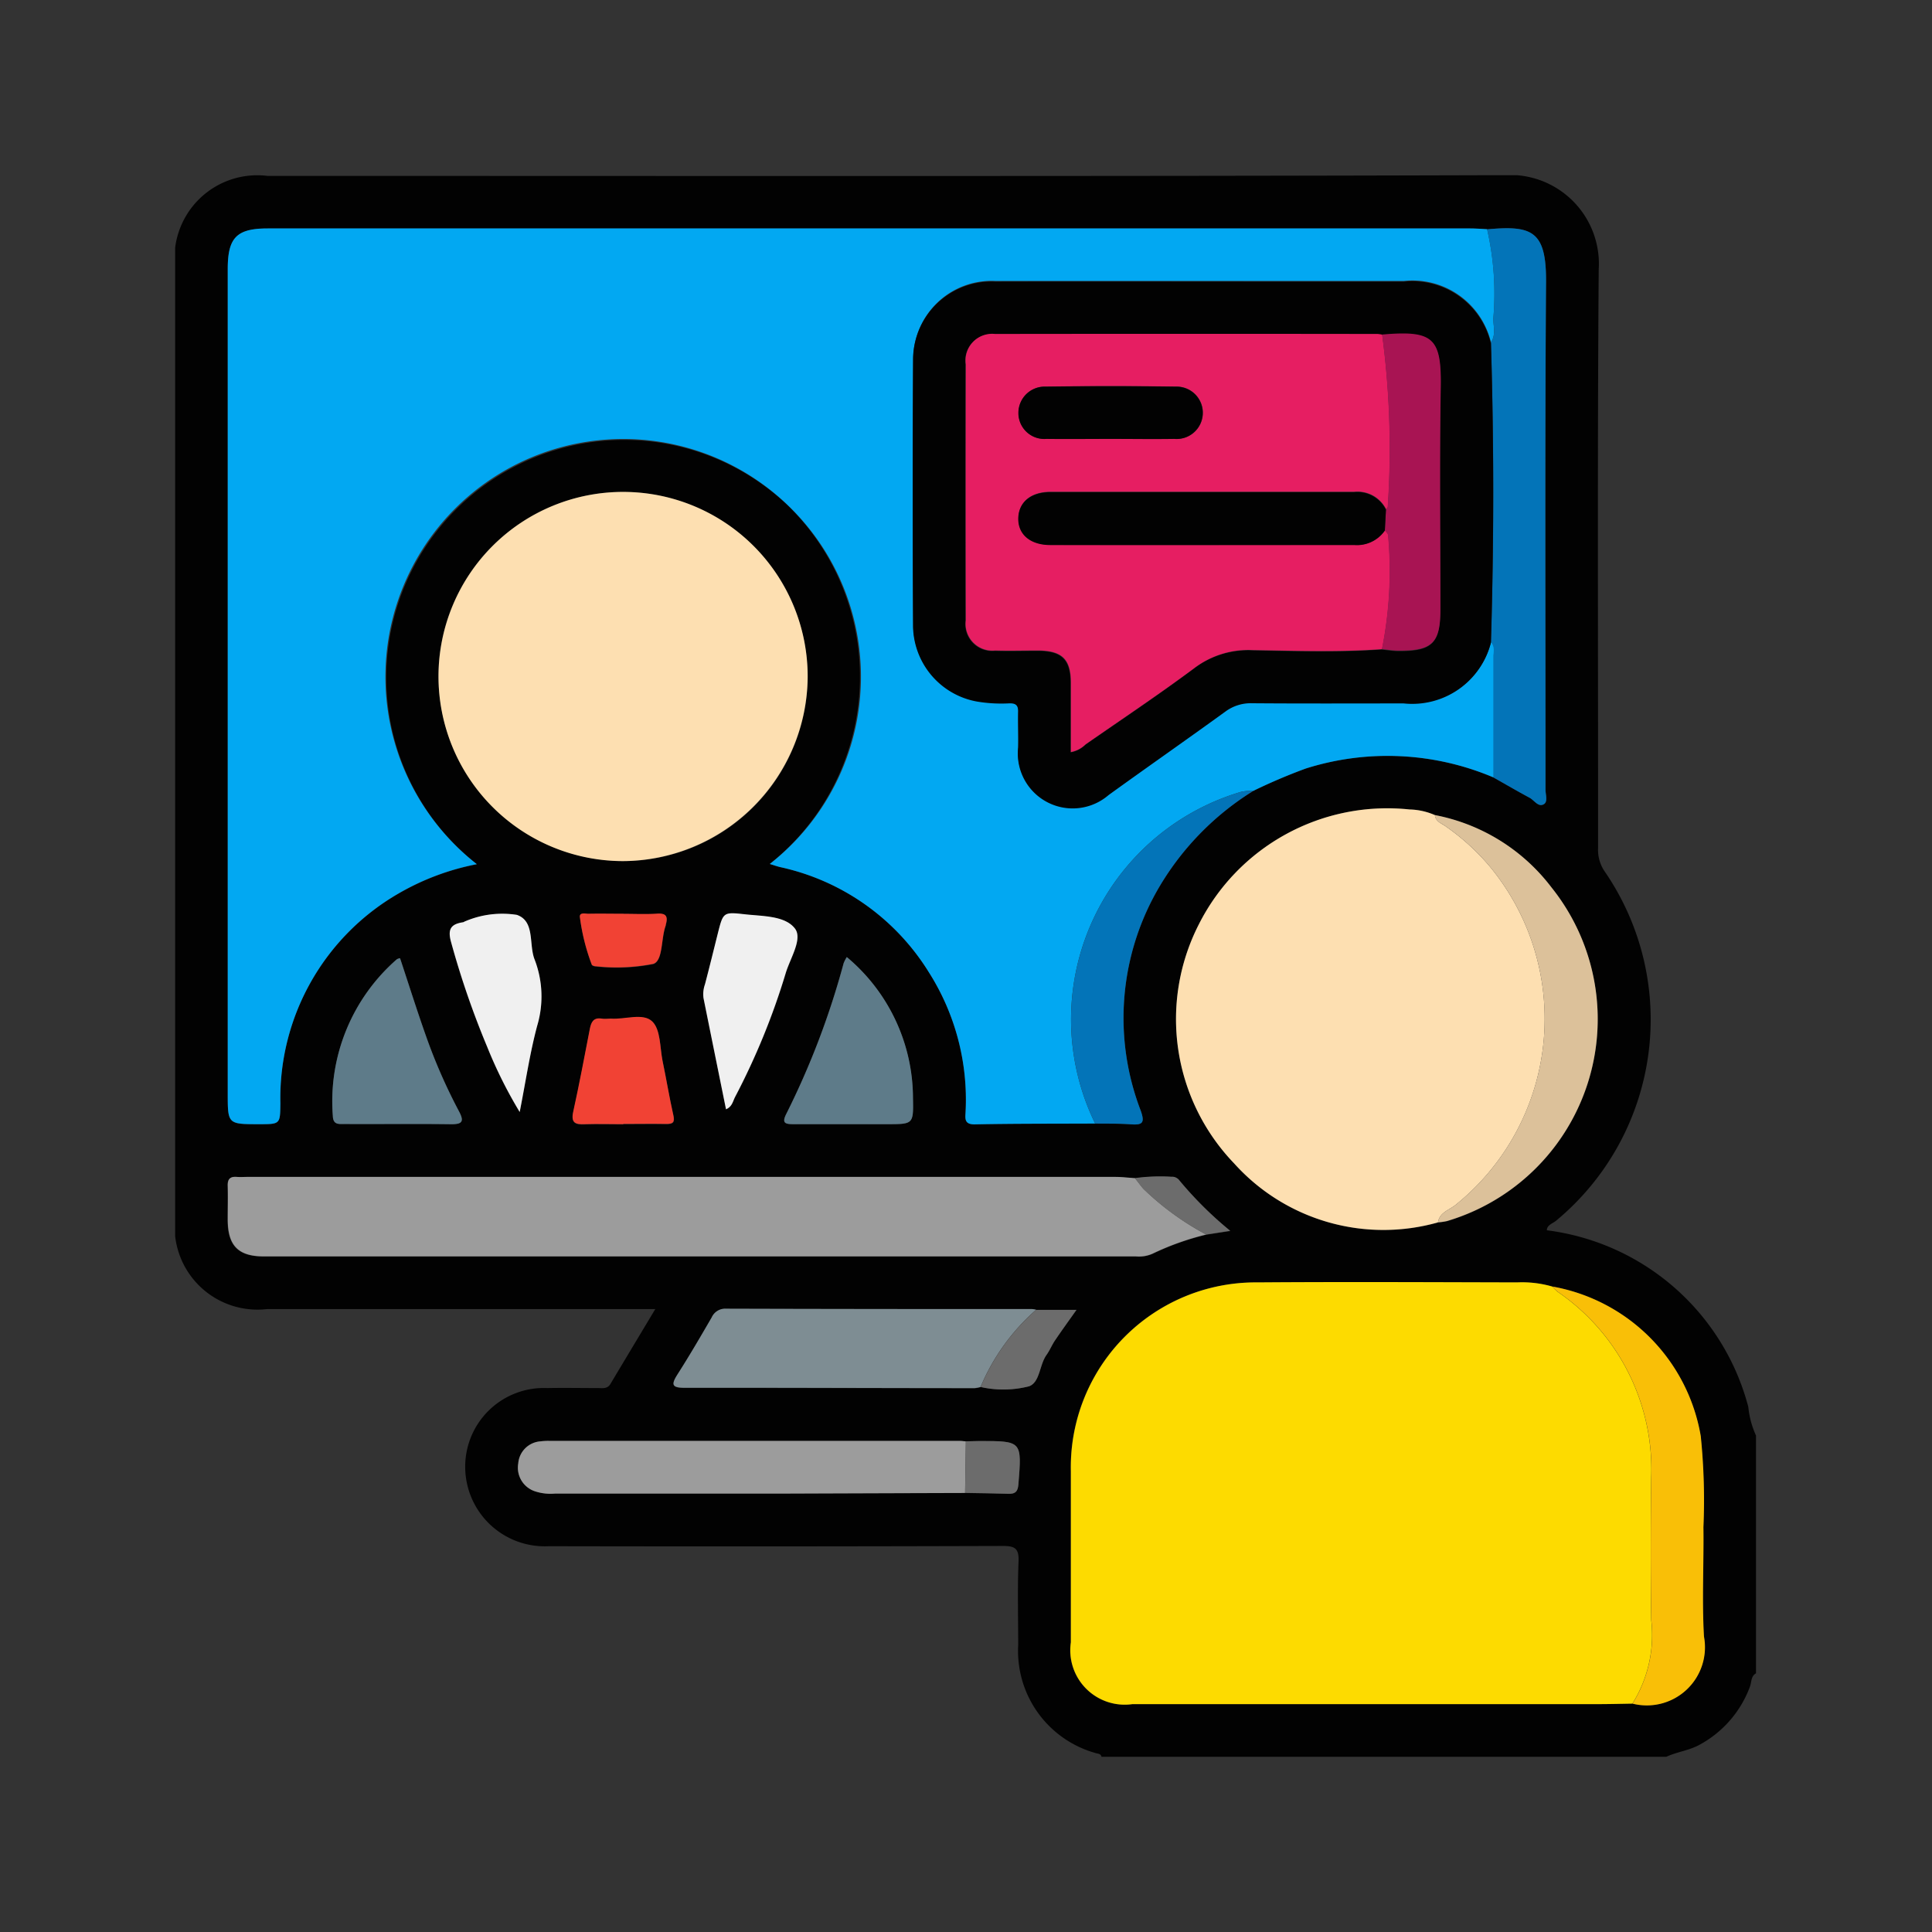
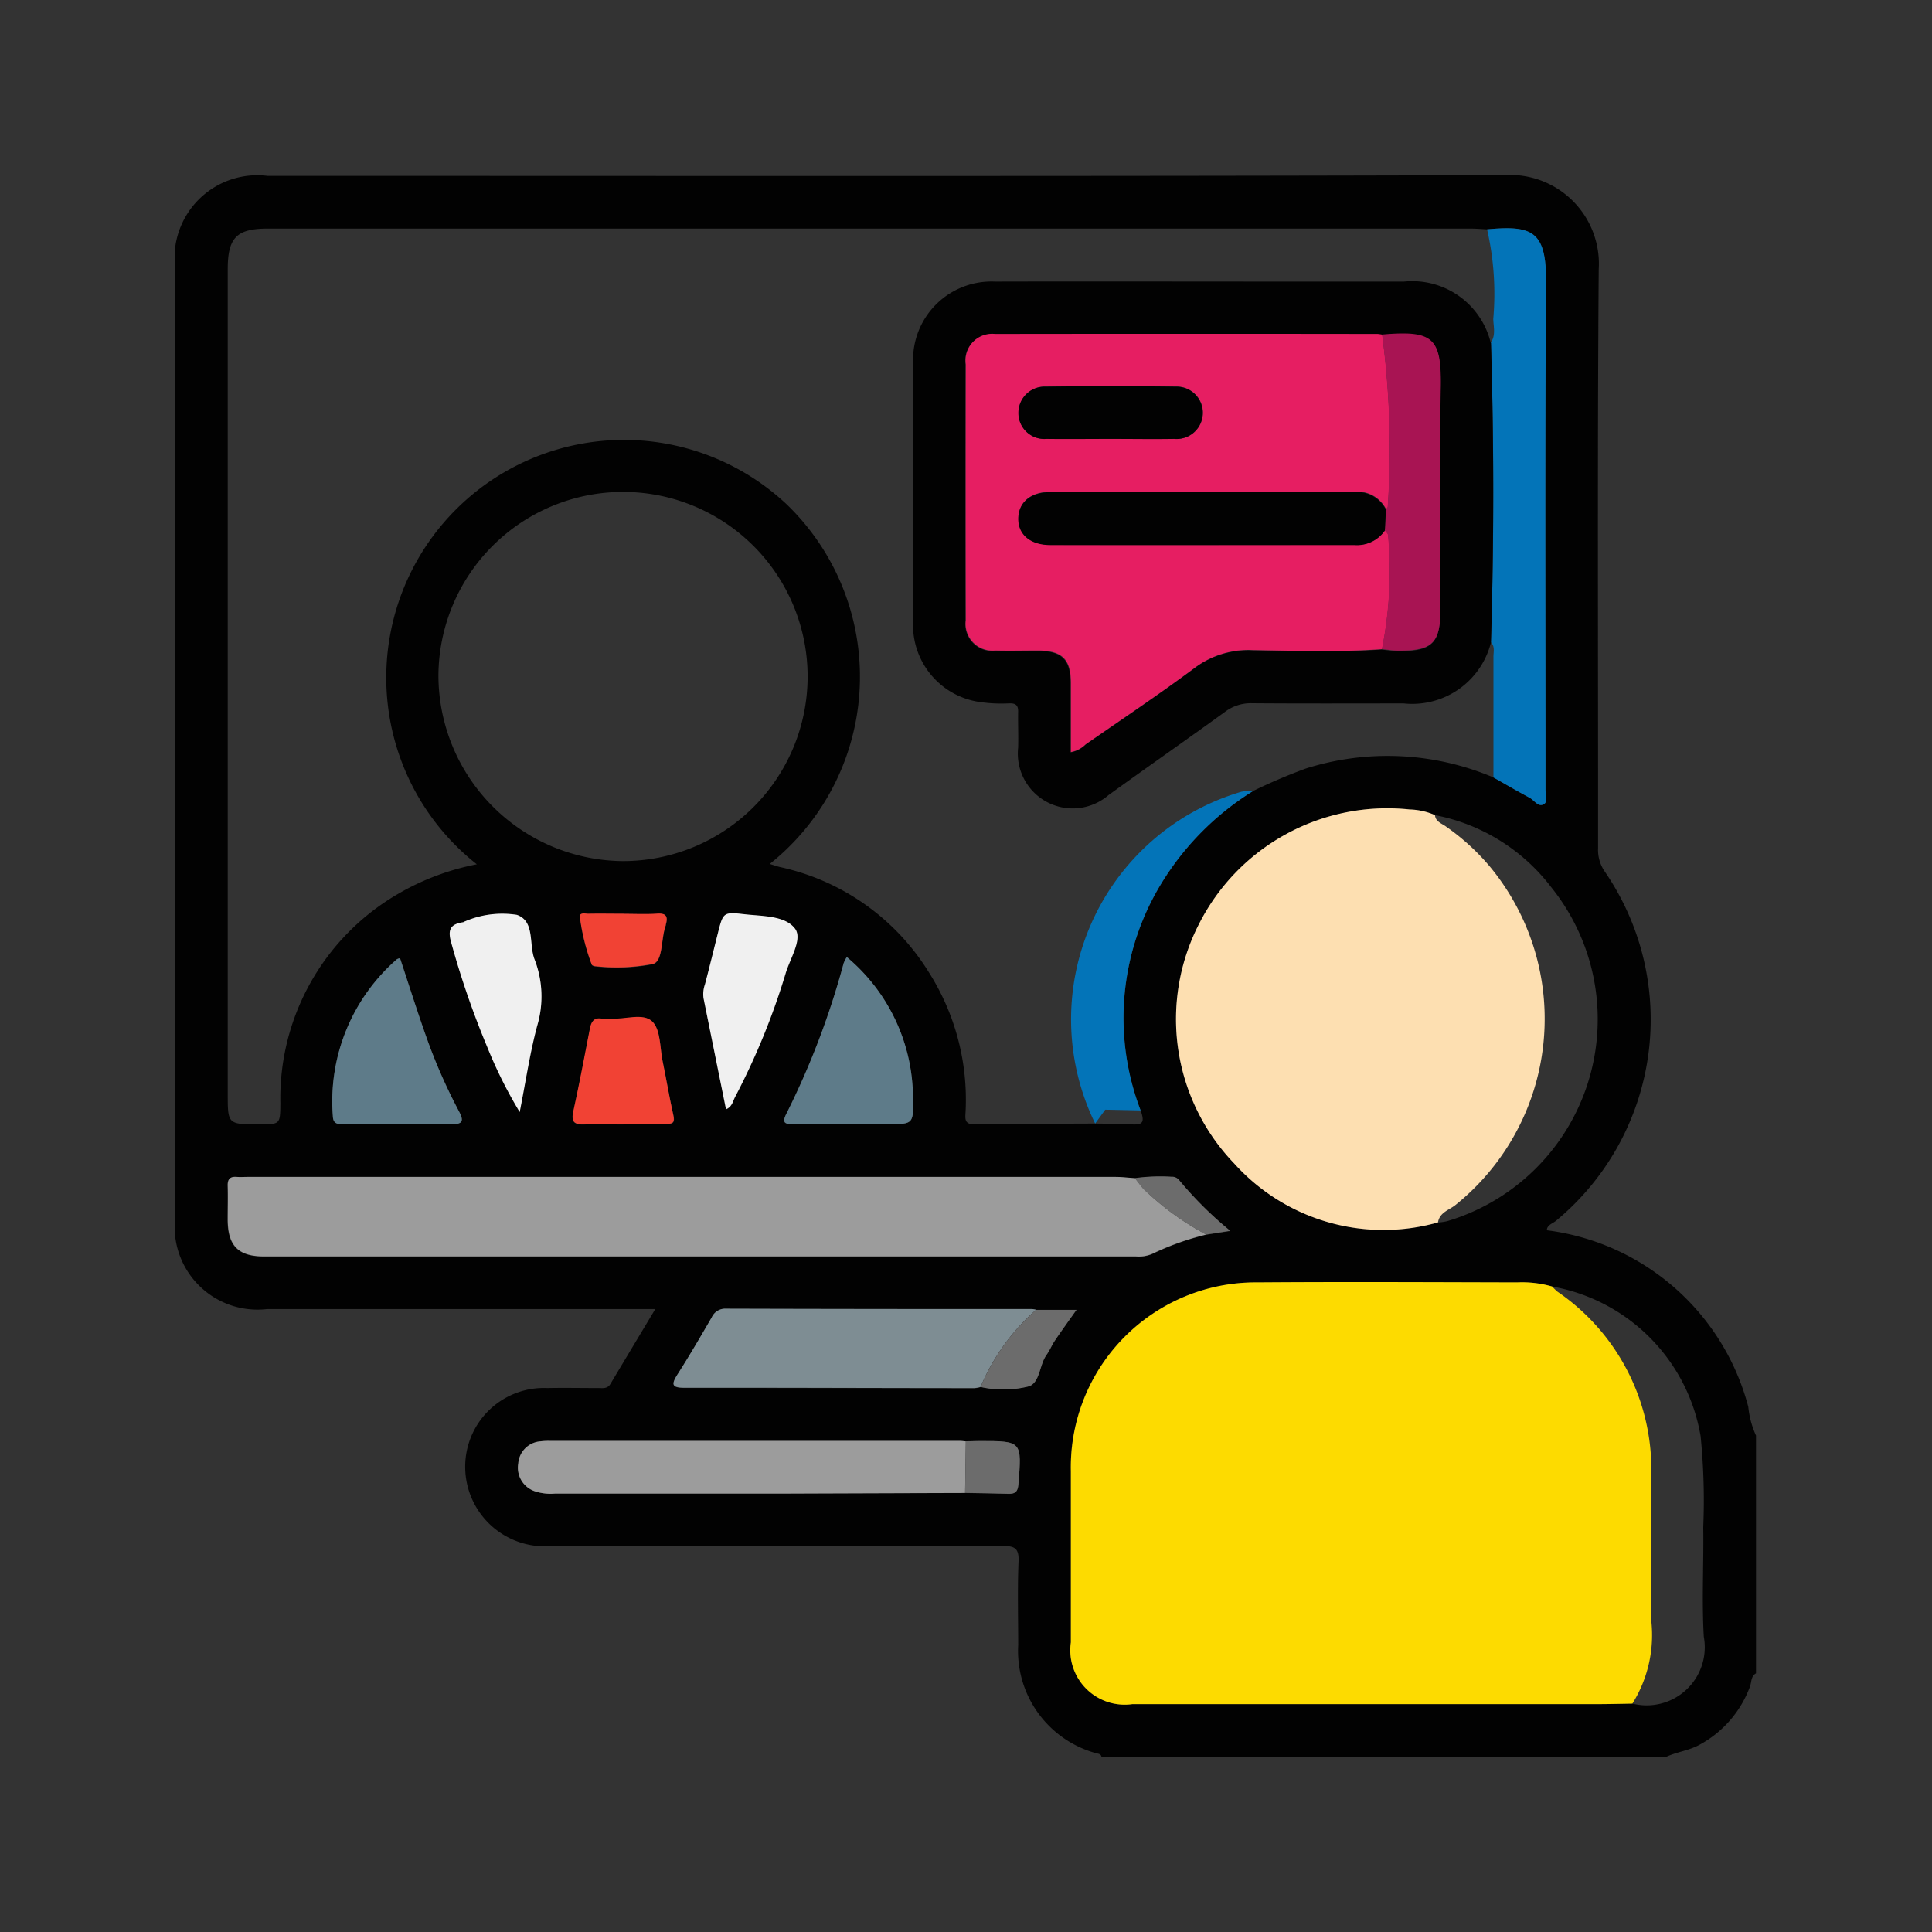
<svg xmlns="http://www.w3.org/2000/svg" width="57" height="57" viewBox="0 0 57 57">
  <rect x="0" y="0" width="57" height="57" fill="#333333" stroke="none" />
  <defs>
    <clipPath id="clip-path">
      <rect id="Rectangle_58001" data-name="Rectangle 58001" width="46.642" height="46.661" fill="none" />
    </clipPath>
  </defs>
  <g id="Group_144638" data-name="Group 144638" transform="translate(-217 -2277)">
    <rect id="Rectangle_57834" data-name="Rectangle 57834" width="57" height="57" transform="translate(217 2277)" fill="#fff" opacity="0" />
    <g id="Group_144648" data-name="Group 144648" transform="translate(222.167 2282.167)">
      <g id="Group_144647" data-name="Group 144647" transform="translate(0 0.003)" clip-path="url(#clip-path)">
        <path id="Path_90062" data-name="Path 90062" d="M44,46.663H27.33c-.021-.1-.108-.087-.176-.111a3.127,3.127,0,0,1-2.281-3.187c0-.82-.024-1.641.01-2.459.016-.387-.1-.465-.471-.463q-6.7.021-13.391.007a2.347,2.347,0,0,1-2.463-2.318,2.321,2.321,0,0,1,2.42-2.348c.5-.01,1,0,1.5,0,.132,0,.275.03.364-.12.43-.721.863-1.441,1.324-2.21H2.709A2.443,2.443,0,0,1,0,30.757Q0,16.751,0,2.746A2.442,2.442,0,0,1,2.721.021C14.882.021,27.043.038,39.2,0A2.622,2.622,0,0,1,42,2.783c-.042,5.693-.015,11.386-.019,17.08a1.121,1.121,0,0,0,.192.675,7.708,7.708,0,0,1-1.42,10.3c-.1.089-.281.13-.283.291a7.061,7.061,0,0,1,5.943,5.209,2.672,2.672,0,0,0,.228.848V44.2c-.154.086-.129.258-.178.39A3.211,3.211,0,0,1,44.989,46.3c-.312.177-.669.213-.989.36M23.306,38.88c.422.008.844.011,1.266.026.2.007.287-.052.306-.276.1-1.281.111-1.281-1.143-1.281-.136,0-.271.006-.407.009-.06,0-.121-.014-.181-.014h-12.1a1.943,1.943,0,0,0-.272.013.708.708,0,0,0-.652.653.732.732,0,0,0,.5.822,1.47,1.47,0,0,0,.584.065q3.344,0,6.688,0c1.8,0,3.608-.011,5.413-.017m.458-3.128a3.061,3.061,0,0,0,1.431-.021c.319-.117.3-.625.51-.921.1-.135.158-.293.251-.43.2-.293.406-.579.636-.9H25.4a.878.878,0,0,0-.134-.021q-4.505,0-9.01-.009a.437.437,0,0,0-.427.256c-.327.563-.655,1.127-1.006,1.676-.187.292-.187.4.206.4,2.852,0,5.7.006,8.555.01a.927.927,0,0,0,.177-.034m4.55-6.161c-.2-.013-.392-.037-.588-.037q-12.8,0-25.591,0c-.106,0-.213.008-.319,0-.194-.017-.273.061-.267.26.011.334,0,.668,0,1,0,.769.311,1.084,1.07,1.085H28.351a1,1,0,0,0,.487-.079,8.023,8.023,0,0,1,1.581-.564l.712-.11a11.018,11.018,0,0,1-1.5-1.488.27.27,0,0,0-.235-.108,5.46,5.46,0,0,0-1.078.041M37.168,18.88a1.969,1.969,0,0,0-.748-.167,6.226,6.226,0,0,0-6.222,3.4,6.14,6.14,0,0,0,1.045,7.041A5.923,5.923,0,0,0,37.258,30.9a1.844,1.844,0,0,0,.265-.038A6.215,6.215,0,0,0,40.6,21.01a5.651,5.651,0,0,0-3.436-2.13M43,45.095A1.715,1.715,0,0,0,45.1,43.117c-.062-1.074,0-2.155-.016-3.233a18.911,18.911,0,0,0-.078-2.682,5.4,5.4,0,0,0-4.383-4.414,3.2,3.2,0,0,0-1.032-.121c-2.551-.006-5.1-.019-7.652,0a5.453,5.453,0,0,0-5.515,5.565c0,1.685,0,3.371,0,5.056A1.605,1.605,0,0,0,28.24,45.11H41.95c.349,0,.7-.01,1.046-.016M31.813,18.164a16.5,16.5,0,0,1,1.54-.656,8,8,0,0,1,5.541.261c.356.2.709.406,1.069.6.139.074.257.288.421.188.122-.075.047-.281.047-.428,0-4.995-.02-9.99.015-14.984.011-1.523-.433-1.664-1.74-1.547-.166-.008-.333-.022-.5-.022H2.734c-.919,0-1.182.266-1.182,1.2q0,12.159,0,24.317c0,.91,0,.91.927.91.624,0,.619,0,.626-.619a6.969,6.969,0,0,1,3.46-6.172,7.406,7.406,0,0,1,2.336-.88A7.013,7.013,0,1,1,18.043,9.712a7.064,7.064,0,0,1-.5,10.61c.109.033.209.069.311.093a6.87,6.87,0,0,1,4.377,3.093,7.007,7.007,0,0,1,1.09,4.111c-.006.188-.061.391.27.385,1.183-.021,2.367-.018,3.551-.024.348.006.7,0,1.044.023s.434-.032.3-.409a7.618,7.618,0,0,1,.581-6.646,8.294,8.294,0,0,1,2.747-2.785M13.191,20.237a5.446,5.446,0,1,0-5.423-5.469,5.486,5.486,0,0,0,5.423,5.469M6.636,23.1a.293.293,0,0,0-.093.031,5.558,5.558,0,0,0-1.89,4.626c.009.263.174.236.341.236,1.046,0,2.092-.009,3.138.005.33,0,.407-.071.243-.379a16.166,16.166,0,0,1-.966-2.2c-.271-.767-.516-1.544-.773-2.317m13.18-.037a1.121,1.121,0,0,0-.094.182A23.536,23.536,0,0,1,18.028,27.7c-.134.267-.033.3.207.3.925-.006,1.85,0,2.775,0,.766,0,.773,0,.757-.767a5.428,5.428,0,0,0-1.951-4.162m-9.651,4.57c.178-.9.3-1.735.516-2.544a3.023,3.023,0,0,0-.076-1.953c-.178-.448.019-1.129-.525-1.318a2.8,2.8,0,0,0-1.514.187c-.029.007-.055.029-.084.034-.359.056-.446.217-.34.589a25.48,25.48,0,0,0,1.064,3.086,13.252,13.252,0,0,0,.958,1.92m6.089-.077c.184-.075.2-.241.27-.367a20.655,20.655,0,0,0,1.492-3.648c.133-.441.507-1.011.273-1.316-.294-.384-.96-.361-1.485-.421-.632-.072-.633-.059-.792.57-.126.5-.247,1-.379,1.5a.869.869,0,0,0-.044.4c.221,1.091.442,2.182.666,3.285M13.222,28c.424,0,.847-.005,1.271,0,.2,0,.257-.049.208-.263-.122-.53-.207-1.067-.318-1.6-.082-.4-.06-.917-.3-1.157-.272-.266-.8-.057-1.22-.087-.09-.007-.184.012-.272,0-.243-.043-.313.1-.352.3-.159.815-.31,1.633-.489,2.444-.074.333.06.383.342.371.378-.017.756,0,1.135,0m.009-6.208c-.348,0-.7,0-1.044,0-.091,0-.268-.051-.249.1a6.142,6.142,0,0,0,.351,1.4c.011.028.077.049.118.049a5.6,5.6,0,0,0,1.7-.072c.284-.1.223-.733.357-1.114,0-.014,0-.03.009-.044.063-.219.026-.338-.246-.321-.331.021-.665,0-1,0" transform="translate(0 -0.002)" fill="#020202" />
-         <path id="Path_90063" data-name="Path 90063" d="M201.671,182.542a8,8,0,0,0-5.541-.261,16.5,16.5,0,0,0-1.54.656,1.626,1.626,0,0,0-.357.028,7,7,0,0,0-4.313,9.789c-1.184.006-2.367,0-3.551.024-.331.006-.276-.2-.27-.385a7.007,7.007,0,0,0-1.09-4.111,6.87,6.87,0,0,0-4.377-3.093c-.1-.024-.2-.06-.311-.093a7.015,7.015,0,1,0-8.643.005,7.406,7.406,0,0,0-2.336.88,6.969,6.969,0,0,0-3.46,6.172c-.008.619,0,.619-.626.619-.927,0-.927,0-.927-.91q0-12.159,0-24.317c0-.932.263-1.2,1.182-1.2h35.474c.166,0,.333.015.5.022a8.469,8.469,0,0,1,.183,2.638c0,.232.081.481-.07.7a2.382,2.382,0,0,0-2.561-1.811H195.53c-2.854,0-5.708,0-8.562,0a2.312,2.312,0,0,0-2.414,2.266q-.026,3.962,0,7.924a2.29,2.29,0,0,0,1.885,2.2,4.34,4.34,0,0,0,.952.053c.2-.006.269.061.263.26-.012.349.005.7,0,1.047a1.619,1.619,0,0,0,2.667,1.4c1.144-.826,2.3-1.633,3.443-2.461a1.258,1.258,0,0,1,.8-.249c1.488.013,2.975.007,4.463.005a2.394,2.394,0,0,0,2.577-1.8c.125.125.075.284.076.428,0,1.187,0,2.373,0,3.56" transform="translate(-162.777 -164.776)" fill="#02a8f2" />
        <path id="Path_90064" data-name="Path 90064" d="M2813.893,3469.405c-.349.006-.7.015-1.046.015q-6.854,0-13.709,0a1.605,1.605,0,0,1-1.814-1.821q0-2.529,0-5.055a5.454,5.454,0,0,1,5.515-5.566c2.551-.019,5.1-.006,7.652,0a3.2,3.2,0,0,1,1.032.121,1.692,1.692,0,0,0,.159.154,6.349,6.349,0,0,1,2.764,5.465c-.019,1.409-.021,2.819,0,4.228a3.811,3.811,0,0,1-.556,2.46" transform="translate(-2770.897 -3424.313)" fill="#fddb00" />
        <path id="Path_90065" data-name="Path 90065" d="M3134.054,1989.16a5.921,5.921,0,0,1-6.015-1.741,6.14,6.14,0,0,1-1.046-7.041,6.225,6.225,0,0,1,6.223-3.4,1.975,1.975,0,0,1,.749.167c.018.2.208.246.332.342a6.7,6.7,0,0,1,1.3,1.191,7.046,7.046,0,0,1-1.016,9.96c-.187.157-.479.221-.527.522" transform="translate(-3096.796 -1958.266)" fill="#fddfb1" />
-         <path id="Path_90066" data-name="Path 90066" d="M827.793,999.873a5.446,5.446,0,1,1,5.471-5.424,5.477,5.477,0,0,1-5.471,5.424" transform="translate(-814.602 -979.638)" fill="#fddfb1" />
        <path id="Path_90067" data-name="Path 90067" d="M192.9,3129.594a8.036,8.036,0,0,0-1.581.564,1,1,0,0,1-.487.079H165.109c-.759,0-1.067-.315-1.07-1.084,0-.334.008-.668,0-1-.006-.2.073-.277.267-.261.105.009.212,0,.319,0q12.8,0,25.591,0c.2,0,.392.024.588.037.083.1.162.214.25.315a8.2,8.2,0,0,0,1.854,1.349" transform="translate(-162.486 -3098.34)" fill="#9c9c9c" />
        <path id="Path_90068" data-name="Path 90068" d="M4097.827,181.632c0-1.187,0-2.373,0-3.56,0-.145.049-.3-.075-.428q.14-4.422,0-8.844c.15-.22.074-.469.07-.7a8.484,8.484,0,0,0-.183-2.638c1.306-.118,1.751.024,1.74,1.547-.036,4.994-.014,9.989-.016,14.984,0,.147.074.353-.047.428-.165.1-.283-.113-.421-.188-.36-.193-.714-.4-1.069-.6" transform="translate(-4058.933 -163.866)" fill="#0374b8" />
        <path id="Path_90069" data-name="Path 90069" d="M1565.744,3542.776a.917.917,0,0,1-.177.034c-2.852,0-5.7-.014-8.555-.01-.393,0-.393-.105-.207-.4.351-.549.679-1.112,1.006-1.676a.436.436,0,0,1,.427-.257q4.505.013,9.01.01a.877.877,0,0,1,.135.02,6.218,6.218,0,0,0-1.64,2.276" transform="translate(-1541.98 -3507.027)" fill="#7e8d93" />
        <path id="Path_90070" data-name="Path 90070" d="M1083.769,3954.628q-2.706.008-5.412.018-3.344,0-6.688,0a1.467,1.467,0,0,1-.583-.065.733.733,0,0,1-.5-.823.707.707,0,0,1,.652-.652,1.809,1.809,0,0,1,.272-.014h12.1c.06,0,.121.009.181.014q-.011.761-.022,1.521" transform="translate(-1060.463 -3915.751)" fill="#9c9c9c" />
-         <path id="Path_90071" data-name="Path 90071" d="M4303.091,3483.041a3.813,3.813,0,0,0,.555-2.46c-.022-1.409-.021-2.818,0-4.227a6.353,6.353,0,0,0-2.763-5.466,1.474,1.474,0,0,1-.16-.153,5.4,5.4,0,0,1,4.382,4.414,18.57,18.57,0,0,1,.079,2.682c.014,1.078-.046,2.158.016,3.232a1.715,1.715,0,0,1-2.105,1.979" transform="translate(-4260.094 -3437.949)" fill="#f9bf07" />
-         <path id="Path_90072" data-name="Path 90072" d="M3934.752,2010.414c.047-.3.34-.365.527-.522a7.047,7.047,0,0,0,1.015-9.96,6.659,6.659,0,0,0-1.3-1.191c-.125-.1-.316-.139-.333-.343a5.652,5.652,0,0,1,3.436,2.13,6.215,6.215,0,0,1-3.08,9.848,1.834,1.834,0,0,1-.266.038" transform="translate(-3897.494 -1979.521)" fill="#dcc19a" />
-         <path id="Path_90073" data-name="Path 90073" d="M2798.51,1932.408a7,7,0,0,1,4.313-9.789,1.617,1.617,0,0,1,.356-.028,8.308,8.308,0,0,0-2.748,2.784,7.616,7.616,0,0,0-.58,6.646c.136.376.053.436-.3.409s-.7-.016-1.044-.022" transform="translate(-2771.366 -1904.43)" fill="#0374b8" />
+         <path id="Path_90073" data-name="Path 90073" d="M2798.51,1932.408a7,7,0,0,1,4.313-9.789,1.617,1.617,0,0,1,.356-.028,8.308,8.308,0,0,0-2.748,2.784,7.616,7.616,0,0,0-.58,6.646s-.7-.016-1.044-.022" transform="translate(-2771.366 -1904.43)" fill="#0374b8" />
        <path id="Path_90074" data-name="Path 90074" d="M494.168,2445.674c.257.774.5,1.549.773,2.317a16.216,16.216,0,0,0,.966,2.2c.164.307.087.383-.243.378-1.046-.014-2.092,0-3.138-.006-.167,0-.332.027-.341-.236a5.558,5.558,0,0,1,1.89-4.625.31.31,0,0,1,.093-.031" transform="translate(-487.532 -2422.571)" fill="#5e7b89" />
        <path id="Path_90075" data-name="Path 90075" d="M1904.025,2441.771a5.434,5.434,0,0,1,1.952,4.163c.016.767.008.767-.757.767-.925,0-1.849,0-2.774,0-.241,0-.342-.034-.208-.3a23.573,23.573,0,0,0,1.694-4.448,1.1,1.1,0,0,1,.094-.183" transform="translate(-1884.208 -2418.705)" fill="#5e7b89" />
        <path id="Path_90076" data-name="Path 90076" d="M859.67,2309.721a13.244,13.244,0,0,1-.958-1.921,25.535,25.535,0,0,1-1.064-3.086c-.106-.372-.019-.532.34-.588.029,0,.055-.026.084-.034a2.787,2.787,0,0,1,1.514-.186c.544.188.347.871.525,1.318a3.023,3.023,0,0,1,.076,1.953c-.217.809-.338,1.644-.516,2.544" transform="translate(-849.505 -2282.085)" fill="#f0f0f0" />
        <path id="Path_90077" data-name="Path 90077" d="M1649.9,2311.083c-.223-1.1-.445-2.194-.665-3.286a.87.87,0,0,1,.043-.4c.132-.5.254-1,.379-1.5.159-.628.16-.64.791-.569.525.06,1.191.037,1.485.421.234.305-.14.875-.273,1.317a20.687,20.687,0,0,1-1.491,3.648c-.066.125-.086.291-.27.367" transform="translate(-1633.647 -2283.525)" fill="#f0f0f0" />
        <path id="Path_90078" data-name="Path 90078" d="M1242.793,2633.024c-.379,0-.757-.012-1.135,0-.282.013-.416-.038-.342-.371.179-.811.331-1.627.49-2.443.039-.2.109-.34.352-.3.088.016.181,0,.271,0,.417.03.949-.18,1.221.086.245.241.222.759.3,1.157.111.532.2,1.07.318,1.6.049.214-.008.266-.208.263-.424-.008-.847,0-1.271,0" transform="translate(-1229.571 -2605.028)" fill="#f14234" />
        <path id="Path_90079" data-name="Path 90079" d="M1264.933,2305.873c.333,0,.666.016,1-.006.272-.017.309.1.246.322,0,.015,0,.031-.009.045-.134.381-.073,1.015-.357,1.114a5.583,5.583,0,0,1-1.7.072c-.04,0-.107-.021-.118-.049a6.137,6.137,0,0,1-.35-1.4c-.02-.15.158-.1.249-.1.348-.008.7,0,1.044,0" transform="translate(-1251.703 -2284.083)" fill="#f14234" />
        <path id="Path_90080" data-name="Path 90080" d="M2515.744,3545.894a6.215,6.215,0,0,1,1.639-2.277h1.188c-.229.325-.438.612-.635.905-.093.137-.156.295-.252.429-.208.295-.19.8-.509.921a3.056,3.056,0,0,1-1.43.022" transform="translate(-2491.979 -3510.143)" fill="#6c6c6c" />
        <path id="Path_90081" data-name="Path 90081" d="M2467.271,3955.2q.011-.762.022-1.522c.135,0,.271-.009.407-.009,1.254,0,1.247,0,1.143,1.281-.019.224-.1.283-.306.276-.421-.015-.844-.018-1.266-.026" transform="translate(-2443.964 -3916.325)" fill="#6c6c6c" />
        <path id="Path_90082" data-name="Path 90082" d="M2999.507,3128.953a8.272,8.272,0,0,1-1.855-1.35c-.088-.1-.167-.21-.25-.316a5.525,5.525,0,0,1,1.078-.041.27.27,0,0,1,.236.108,10.938,10.938,0,0,0,1.5,1.487l-.712.111" transform="translate(-2969.088 -3097.699)" fill="#6c6c6c" />
        <path id="Path_90083" data-name="Path 90083" d="M2321.055,332.3q.132,4.422,0,8.844a2.394,2.394,0,0,1-2.577,1.8c-1.488,0-2.975.007-4.463-.005a1.259,1.259,0,0,0-.8.249c-1.142.828-2.3,1.635-3.443,2.461a1.619,1.619,0,0,1-2.667-1.4c.01-.349-.006-.7,0-1.047.007-.2-.067-.266-.262-.26a4.344,4.344,0,0,1-.952-.053,2.291,2.291,0,0,1-1.886-2.2q-.022-3.962,0-7.924a2.313,2.313,0,0,1,2.415-2.266c2.854-.007,5.707,0,8.561,0h3.507a2.382,2.382,0,0,1,2.561,1.811m-3.218,9.047c.165.015.329.043.493.044,1,.006,1.234-.229,1.234-1.221,0-2.181-.027-4.362.01-6.542.025-1.475-.226-1.692-1.731-1.562a.925.925,0,0,0-.135-.02q-5.644,0-11.29,0a.785.785,0,0,0-.86.892q-.006,3.779,0,7.557a.793.793,0,0,0,.866.889c.424.016.849,0,1.274,0,.709.007.958.255.961.959,0,.675,0,1.35,0,2.036a.819.819,0,0,0,.432-.225c1.072-.742,2.158-1.467,3.2-2.245a2.639,2.639,0,0,1,1.722-.539c1.272.022,2.547.065,3.819-.026" transform="translate(-2282.234 -327.361)" fill="#020202" />
        <path id="Path_90084" data-name="Path 90084" d="M2480.97,504.432c-1.273.091-2.547.048-3.819.026a2.639,2.639,0,0,0-1.722.539c-1.047.778-2.132,1.5-3.2,2.244a.822.822,0,0,1-.432.225c0-.685,0-1.361,0-2.036,0-.7-.252-.952-.961-.959-.424,0-.851.011-1.274,0a.792.792,0,0,1-.866-.889q-.007-3.779,0-7.557a.784.784,0,0,1,.86-.892q5.644-.008,11.29,0a.938.938,0,0,1,.135.02,25.5,25.5,0,0,1,.166,5.08c0,.024-.034.048-.05.073a.94.94,0,0,0-.933-.518c-2.988,0-5.977,0-8.965,0-.581,0-.933.3-.949.761-.016.482.342.8.949.805,2.988.007,5.977,0,8.965,0a1,1,0,0,0,.9-.429c.033.048.1.1.094.145a11.724,11.724,0,0,1-.181,3.356m-7.989-6.2c.621,0,1.242.008,1.864,0a.772.772,0,1,0,.055-1.541q-1.931-.028-3.862,0a.773.773,0,0,0-.793.771.763.763,0,0,0,.828.77c.636.011,1.272,0,1.908,0" transform="translate(-2445.368 -490.45)" fill="#e61e62" />
        <path id="Path_90085" data-name="Path 90085" d="M3769.075,499.409c.018-.024.05-.049.05-.073a25.534,25.534,0,0,0-.165-5.08c1.505-.129,1.756.087,1.731,1.562-.037,2.18-.01,4.361-.01,6.542,0,.992-.235,1.227-1.234,1.221-.165,0-.329-.029-.493-.044a11.725,11.725,0,0,0,.181-3.356c0-.047-.062-.1-.094-.144.011-.21.022-.419.034-.629" transform="translate(-3733.351 -489.556)" fill="#a81453" />
        <path id="Path_90086" data-name="Path 90086" d="M2644.289,988.747c-.012.21-.022.419-.034.629a1,1,0,0,1-.9.429c-2.989,0-5.977,0-8.966,0-.607,0-.965-.323-.949-.8.016-.465.368-.76.949-.761,2.988,0,5.977,0,8.966,0a.939.939,0,0,1,.933.518" transform="translate(-2608.565 -978.894)" fill="#020202" />
        <path id="Path_90087" data-name="Path 90087" d="M2636.251,660.5c-.636,0-1.273.008-1.908,0a.765.765,0,0,1-.829-.77.774.774,0,0,1,.794-.771q1.932-.026,3.863,0a.772.772,0,1,1-.057,1.541c-.62.01-1.241,0-1.863,0" transform="translate(-2608.636 -652.721)" fill="#020202" />
      </g>
    </g>
  </g>
</svg>